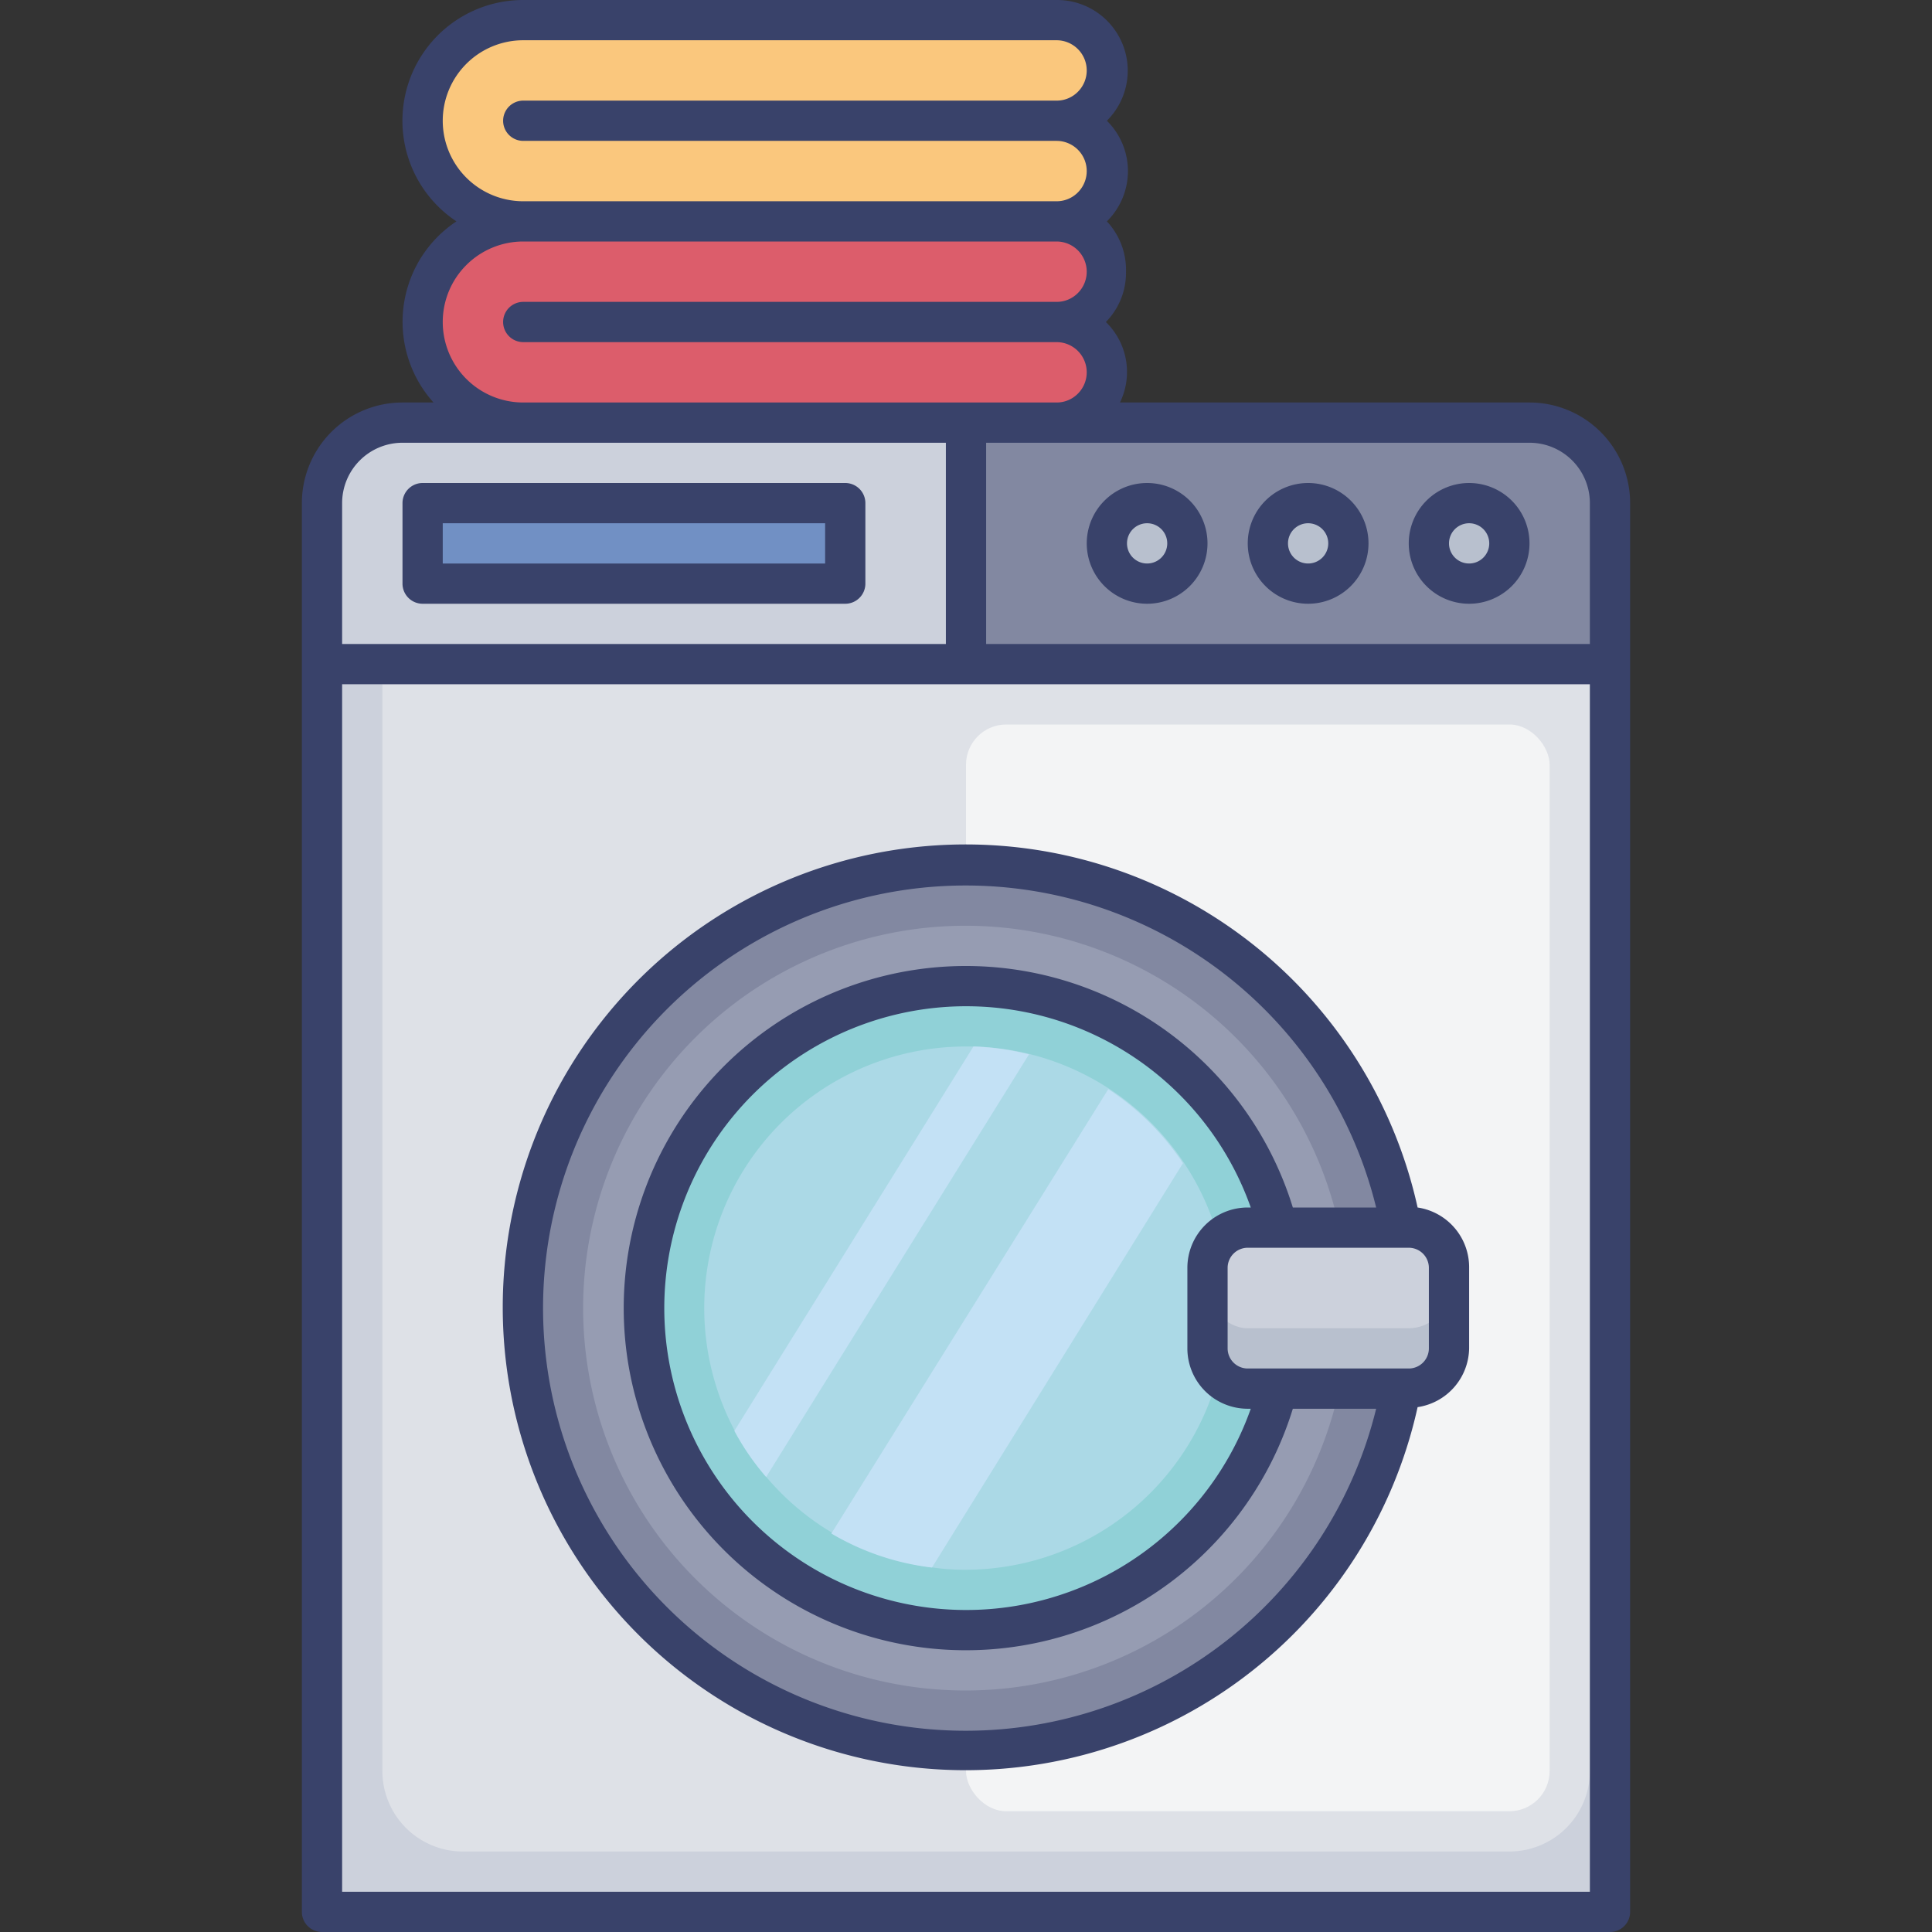
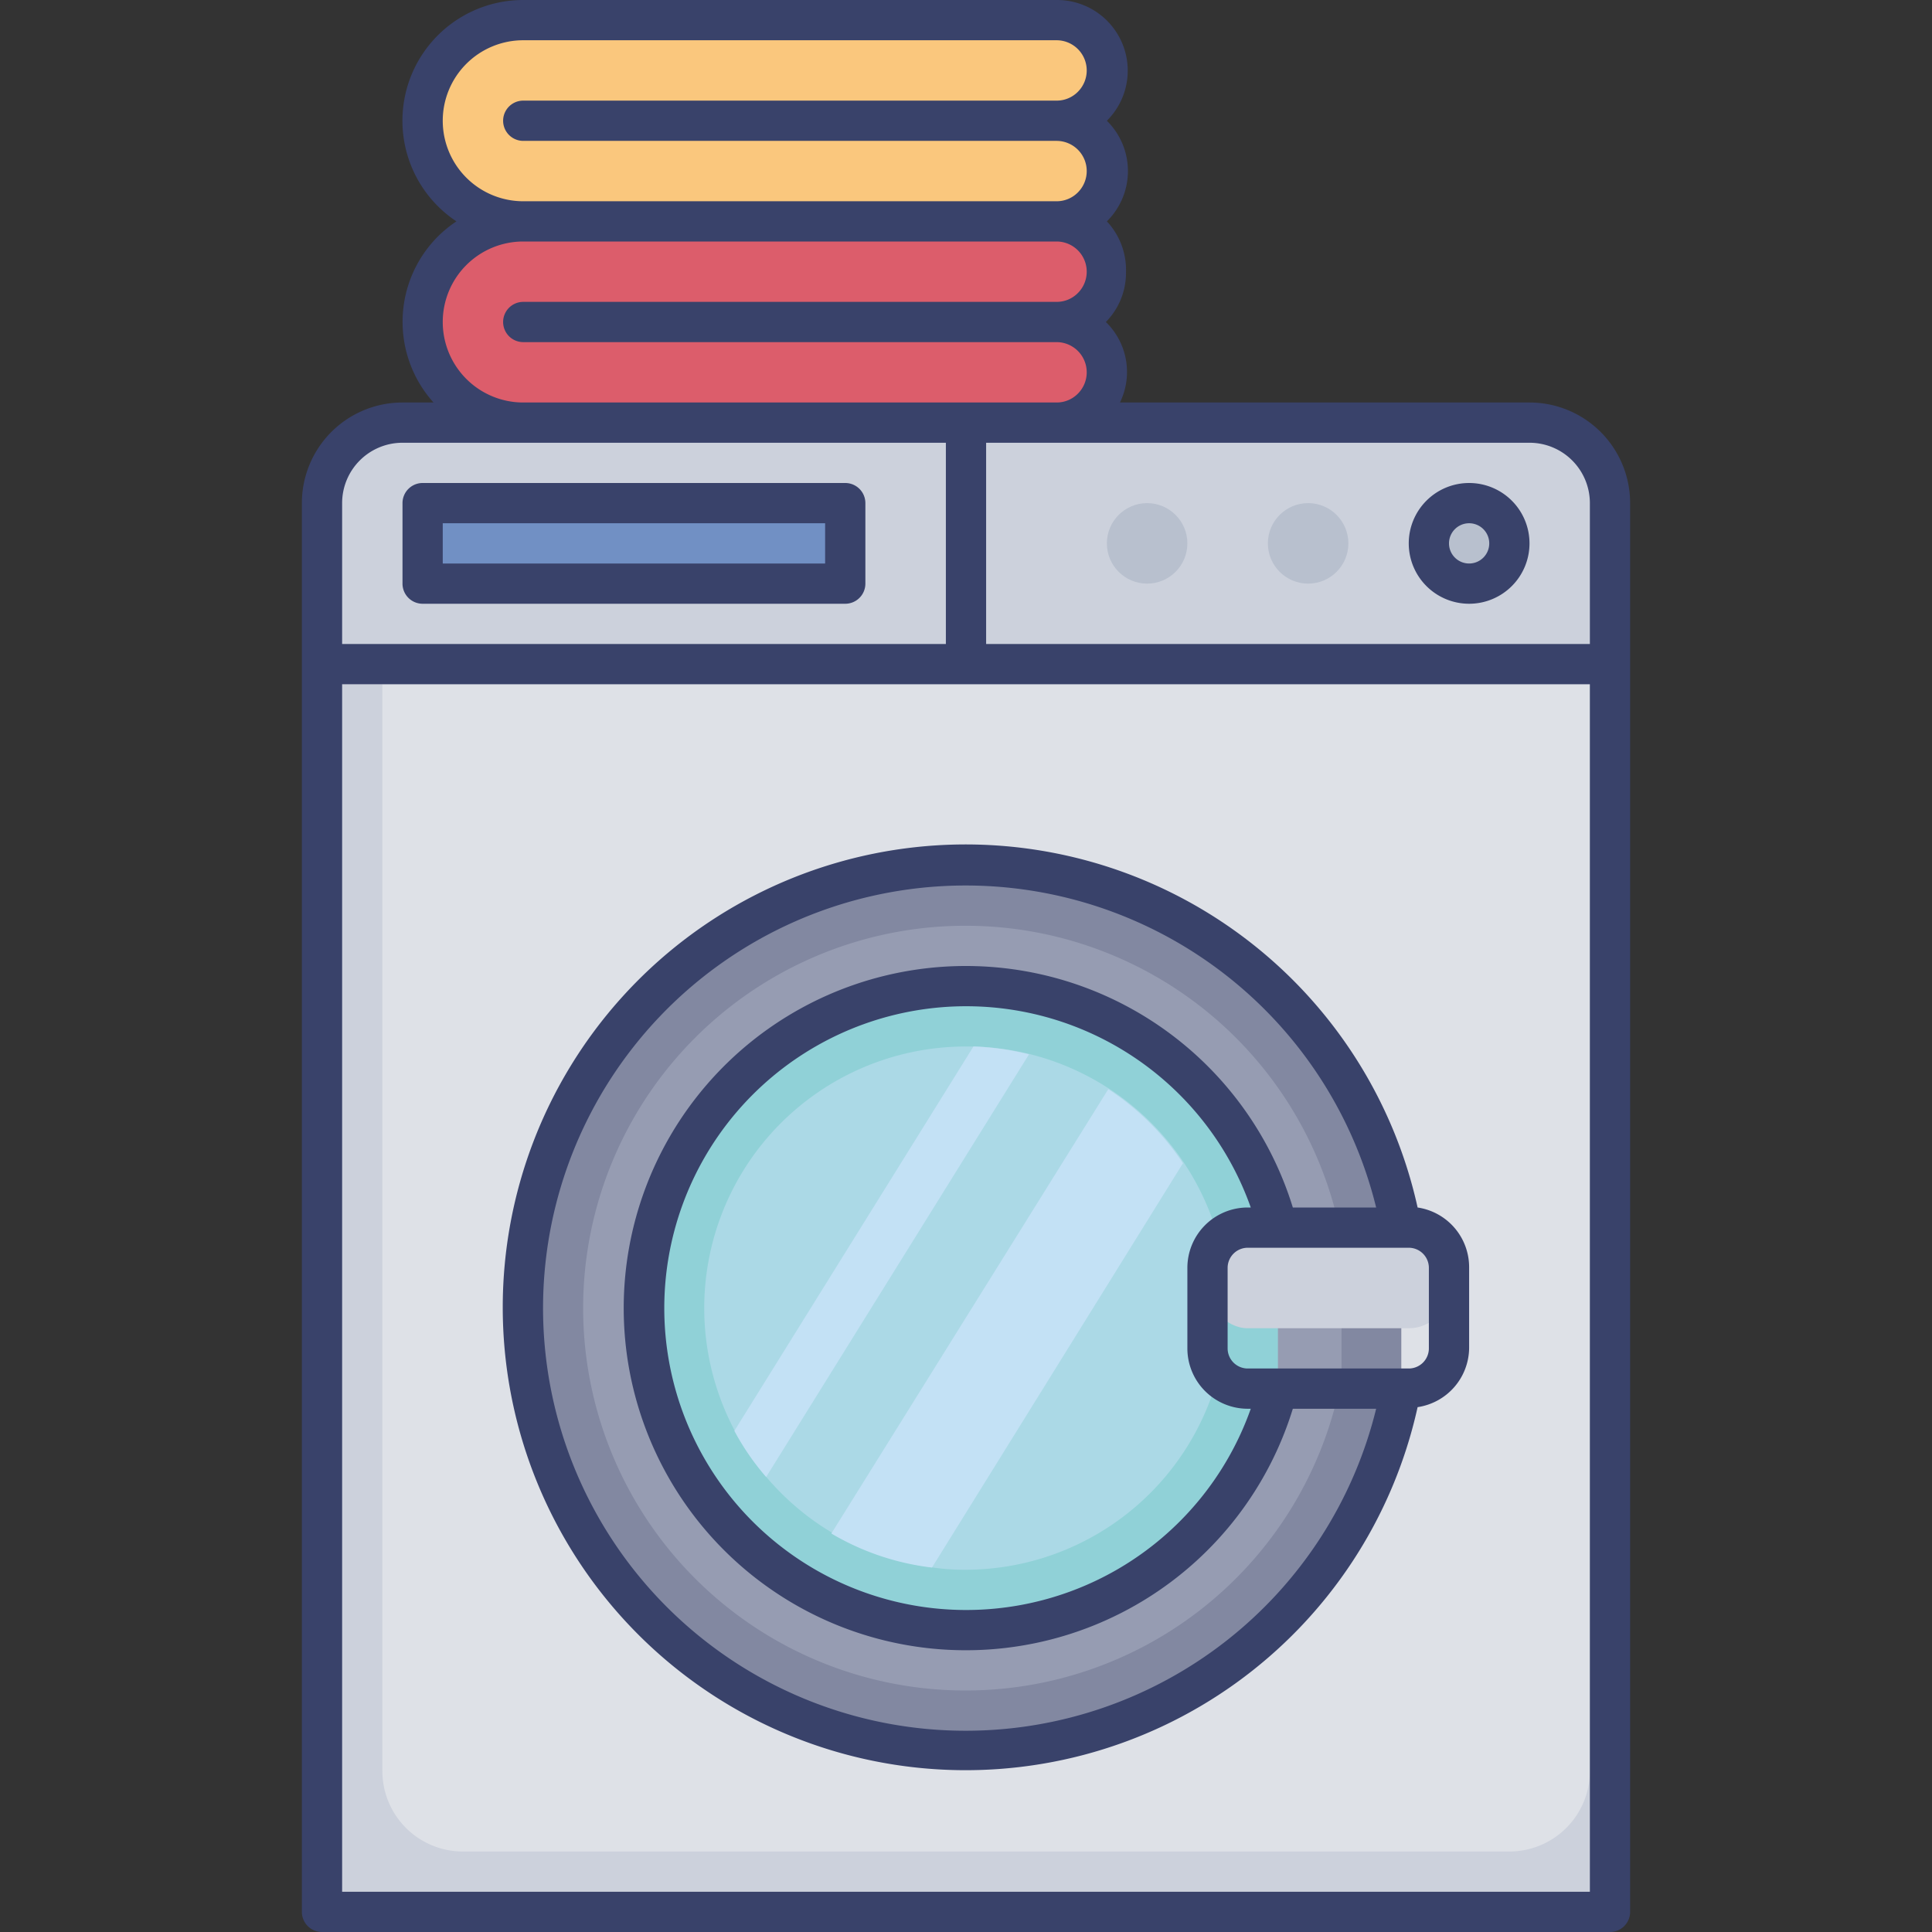
<svg xmlns="http://www.w3.org/2000/svg" id="Layer_1" data-name="Layer 1" viewBox="0 0 96 96">
  <rect x="0" y="0" width="96" height="96" fill="#333333" stroke="none" />
  <defs>
    <style>.cls-1{fill:#ccd1dc;}.cls-2{fill:#7190c4;}.cls-3{fill:#8288a1;}.cls-4{fill:#b8c0ce;}.cls-5{fill:#dee1e7;}.cls-6{fill:#f3f4f5;}.cls-7{fill:#969cb2;}.cls-8{fill:#90d1d7;}.cls-9{fill:#abd9e6;}.cls-10{fill:#dc5d6b;}.cls-11{fill:#fac77d;}.cls-12{fill:#39426a;}.cls-13{fill:#c3e1f5;}</style>
  </defs>
  <title>laundry, washing machine, machine, appliance, utilities</title>
  <path class="cls-1" d="M20,21H76a4,4,0,0,1,4,4V95a0,0,0,0,1,0,0H16a0,0,0,0,1,0,0V25A4,4,0,0,1,20,21Z" />
  <rect class="cls-2" x="21" y="25" width="21" height="4" />
-   <path class="cls-3" d="M48,21H76a4,4,0,0,1,4,4v8a0,0,0,0,1,0,0H48a0,0,0,0,1,0,0V21A0,0,0,0,1,48,21Z" />
  <circle class="cls-4" cx="57" cy="27" r="2" />
  <circle class="cls-4" cx="65" cy="27" r="2" />
  <circle class="cls-4" cx="73" cy="27" r="2" />
  <path class="cls-5" d="M19,34H79a0,0,0,0,1,0,0V88a4,4,0,0,1-4,4H23a4,4,0,0,1-4-4V34A0,0,0,0,1,19,34Z" />
-   <rect class="cls-6" x="48" y="36" width="29" height="54" rx="2" />
  <path class="cls-3" d="M69.63,69a22,22,0,1,1,0-8Z" />
  <path class="cls-7" d="M66.66,68.45a19,19,0,1,1,0-6.9Z" />
  <path class="cls-8" d="M63.5,69a16,16,0,1,1,0-8Z" />
-   <rect class="cls-4" x="60" y="61" width="12" height="8" rx="2" />
  <rect class="cls-1" x="60" y="61" width="12" height="5" rx="2" />
  <path class="cls-9" d="M60.55,61.75v6.5A13,13,0,0,1,48,78a11.11,11.11,0,0,1-1.64-.11,13,13,0,0,1-8.24-4.45,12.44,12.44,0,0,1-1.58-2.29A13,13,0,0,1,48,52h.42a13.21,13.21,0,0,1,2.76.38,13,13,0,0,1,9.42,9.36Z" />
  <path class="cls-10" d="M55,18.5A2.49,2.49,0,0,1,52.5,21H26a5,5,0,1,1,0-10H52.5a2.5,2.5,0,1,1,0,5A2.5,2.5,0,0,1,55,18.5Z" />
  <path class="cls-11" d="M55,8.5A2.49,2.49,0,0,1,52.5,11H26A5,5,0,1,1,26,1H52.5a2.5,2.5,0,1,1,0,5A2.5,2.5,0,0,1,55,8.5Z" />
  <path class="cls-12" d="M76,20H55.65a3.46,3.46,0,0,0-.7-4l0,0a3.48,3.48,0,0,0,1-2.48A3.53,3.53,0,0,0,55,11l0,0a3.51,3.51,0,0,0,0-5l0,0A3.51,3.51,0,0,0,52.5,0H26a6,6,0,0,0-3.32,11,6.06,6.06,0,0,0-.93.76A6,6,0,0,0,21.54,20H20a5,5,0,0,0-5,5V95a1,1,0,0,0,1,1H80a1,1,0,0,0,1-1V25A5,5,0,0,0,76,20Zm3,5v7H49V22H76A3,3,0,0,1,79,25ZM22,6a4,4,0,0,1,4-4H52.5a1.5,1.5,0,0,1,1.06,2.56A1.48,1.48,0,0,1,52.5,5H26a1,1,0,0,0,0,2H52.5a1.5,1.5,0,0,1,1.06,2.56A1.48,1.48,0,0,1,52.5,10H26A4,4,0,0,1,22,6Zm0,10a4,4,0,0,1,4-4H52.5a1.5,1.5,0,0,1,1.06,2.56A1.48,1.48,0,0,1,52.5,15H26a1,1,0,0,0,0,2H52.5a1.5,1.5,0,0,1,1.06,2.56A1.48,1.48,0,0,1,52.5,20H26A4,4,0,0,1,22,16Zm-5,9a3,3,0,0,1,3-3H47V32H17Zm0,69V34H79V94Z" />
  <path class="cls-12" d="M42,24H21a1,1,0,0,0-1,1v4a1,1,0,0,0,1,1H42a1,1,0,0,0,1-1V25A1,1,0,0,0,42,24Zm-1,4H22V26H41Z" />
-   <path class="cls-12" d="M57,30a3,3,0,1,0-3-3A3,3,0,0,0,57,30Zm0-4a1,1,0,1,1-1,1A1,1,0,0,1,57,26Z" />
-   <path class="cls-12" d="M65,30a3,3,0,1,0-3-3A3,3,0,0,0,65,30Zm0-4a1,1,0,1,1-1,1A1,1,0,0,1,65,26Z" />
  <path class="cls-12" d="M73,30a3,3,0,1,0-3-3A3,3,0,0,0,73,30Zm0-4a1,1,0,1,1-1,1A1,1,0,0,1,73,26Z" />
  <path class="cls-12" d="M70.44,60a23,23,0,1,0,0,9.92A3,3,0,0,0,73,67V63A3,3,0,0,0,70.44,60ZM48,86A21,21,0,1,1,68.38,60H64.24a17,17,0,1,0,0,10h4.14A21,21,0,0,1,48,86ZM62,70h.15a15,15,0,1,1,0-10H62a3,3,0,0,0-3,3v4A3,3,0,0,0,62,70Zm9-3a1,1,0,0,1-1,1H62a1,1,0,0,1-1-1V63a1,1,0,0,1,1-1h8a1,1,0,0,1,1,1Z" />
  <path class="cls-13" d="M51.13,52.39l-13.06,21a12.44,12.44,0,0,1-1.58-2.29L48.37,52A13.21,13.21,0,0,1,51.13,52.39Z" />
  <path class="cls-13" d="M58.78,57.8,46.31,77.89a12.72,12.72,0,0,1-5-1.69L55.07,54.12A13,13,0,0,1,58.78,57.8Z" />
</svg>